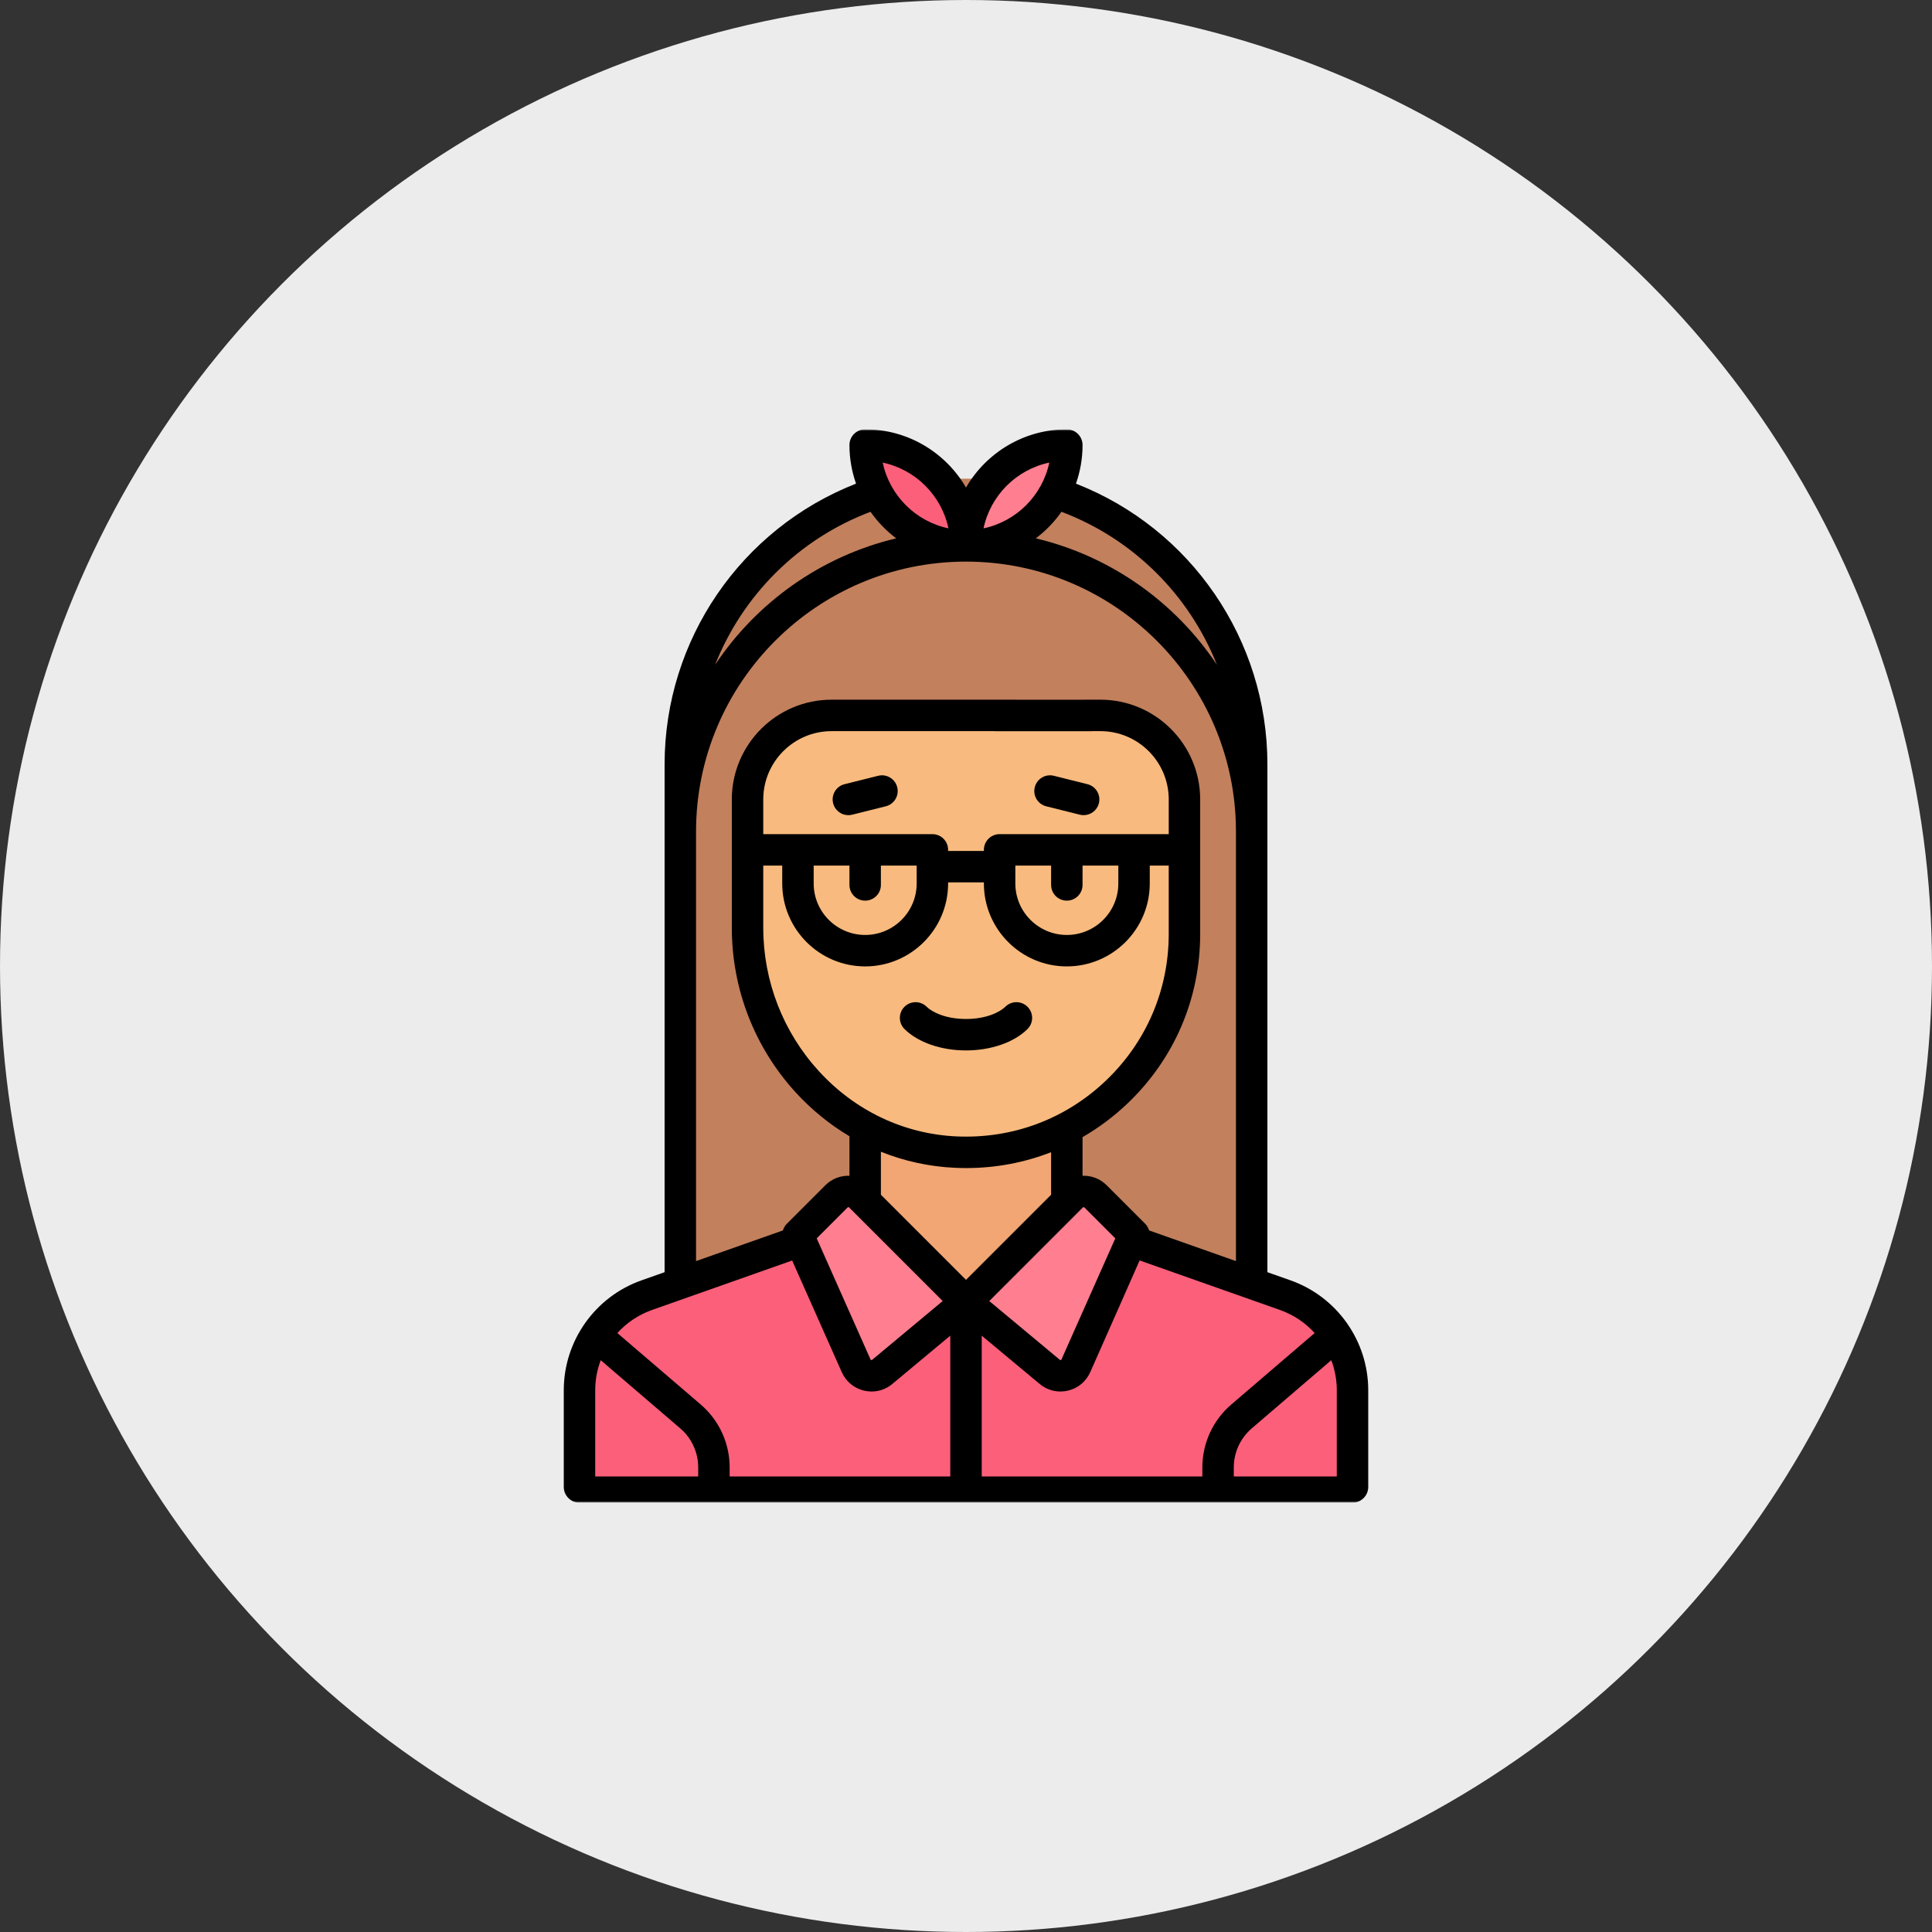
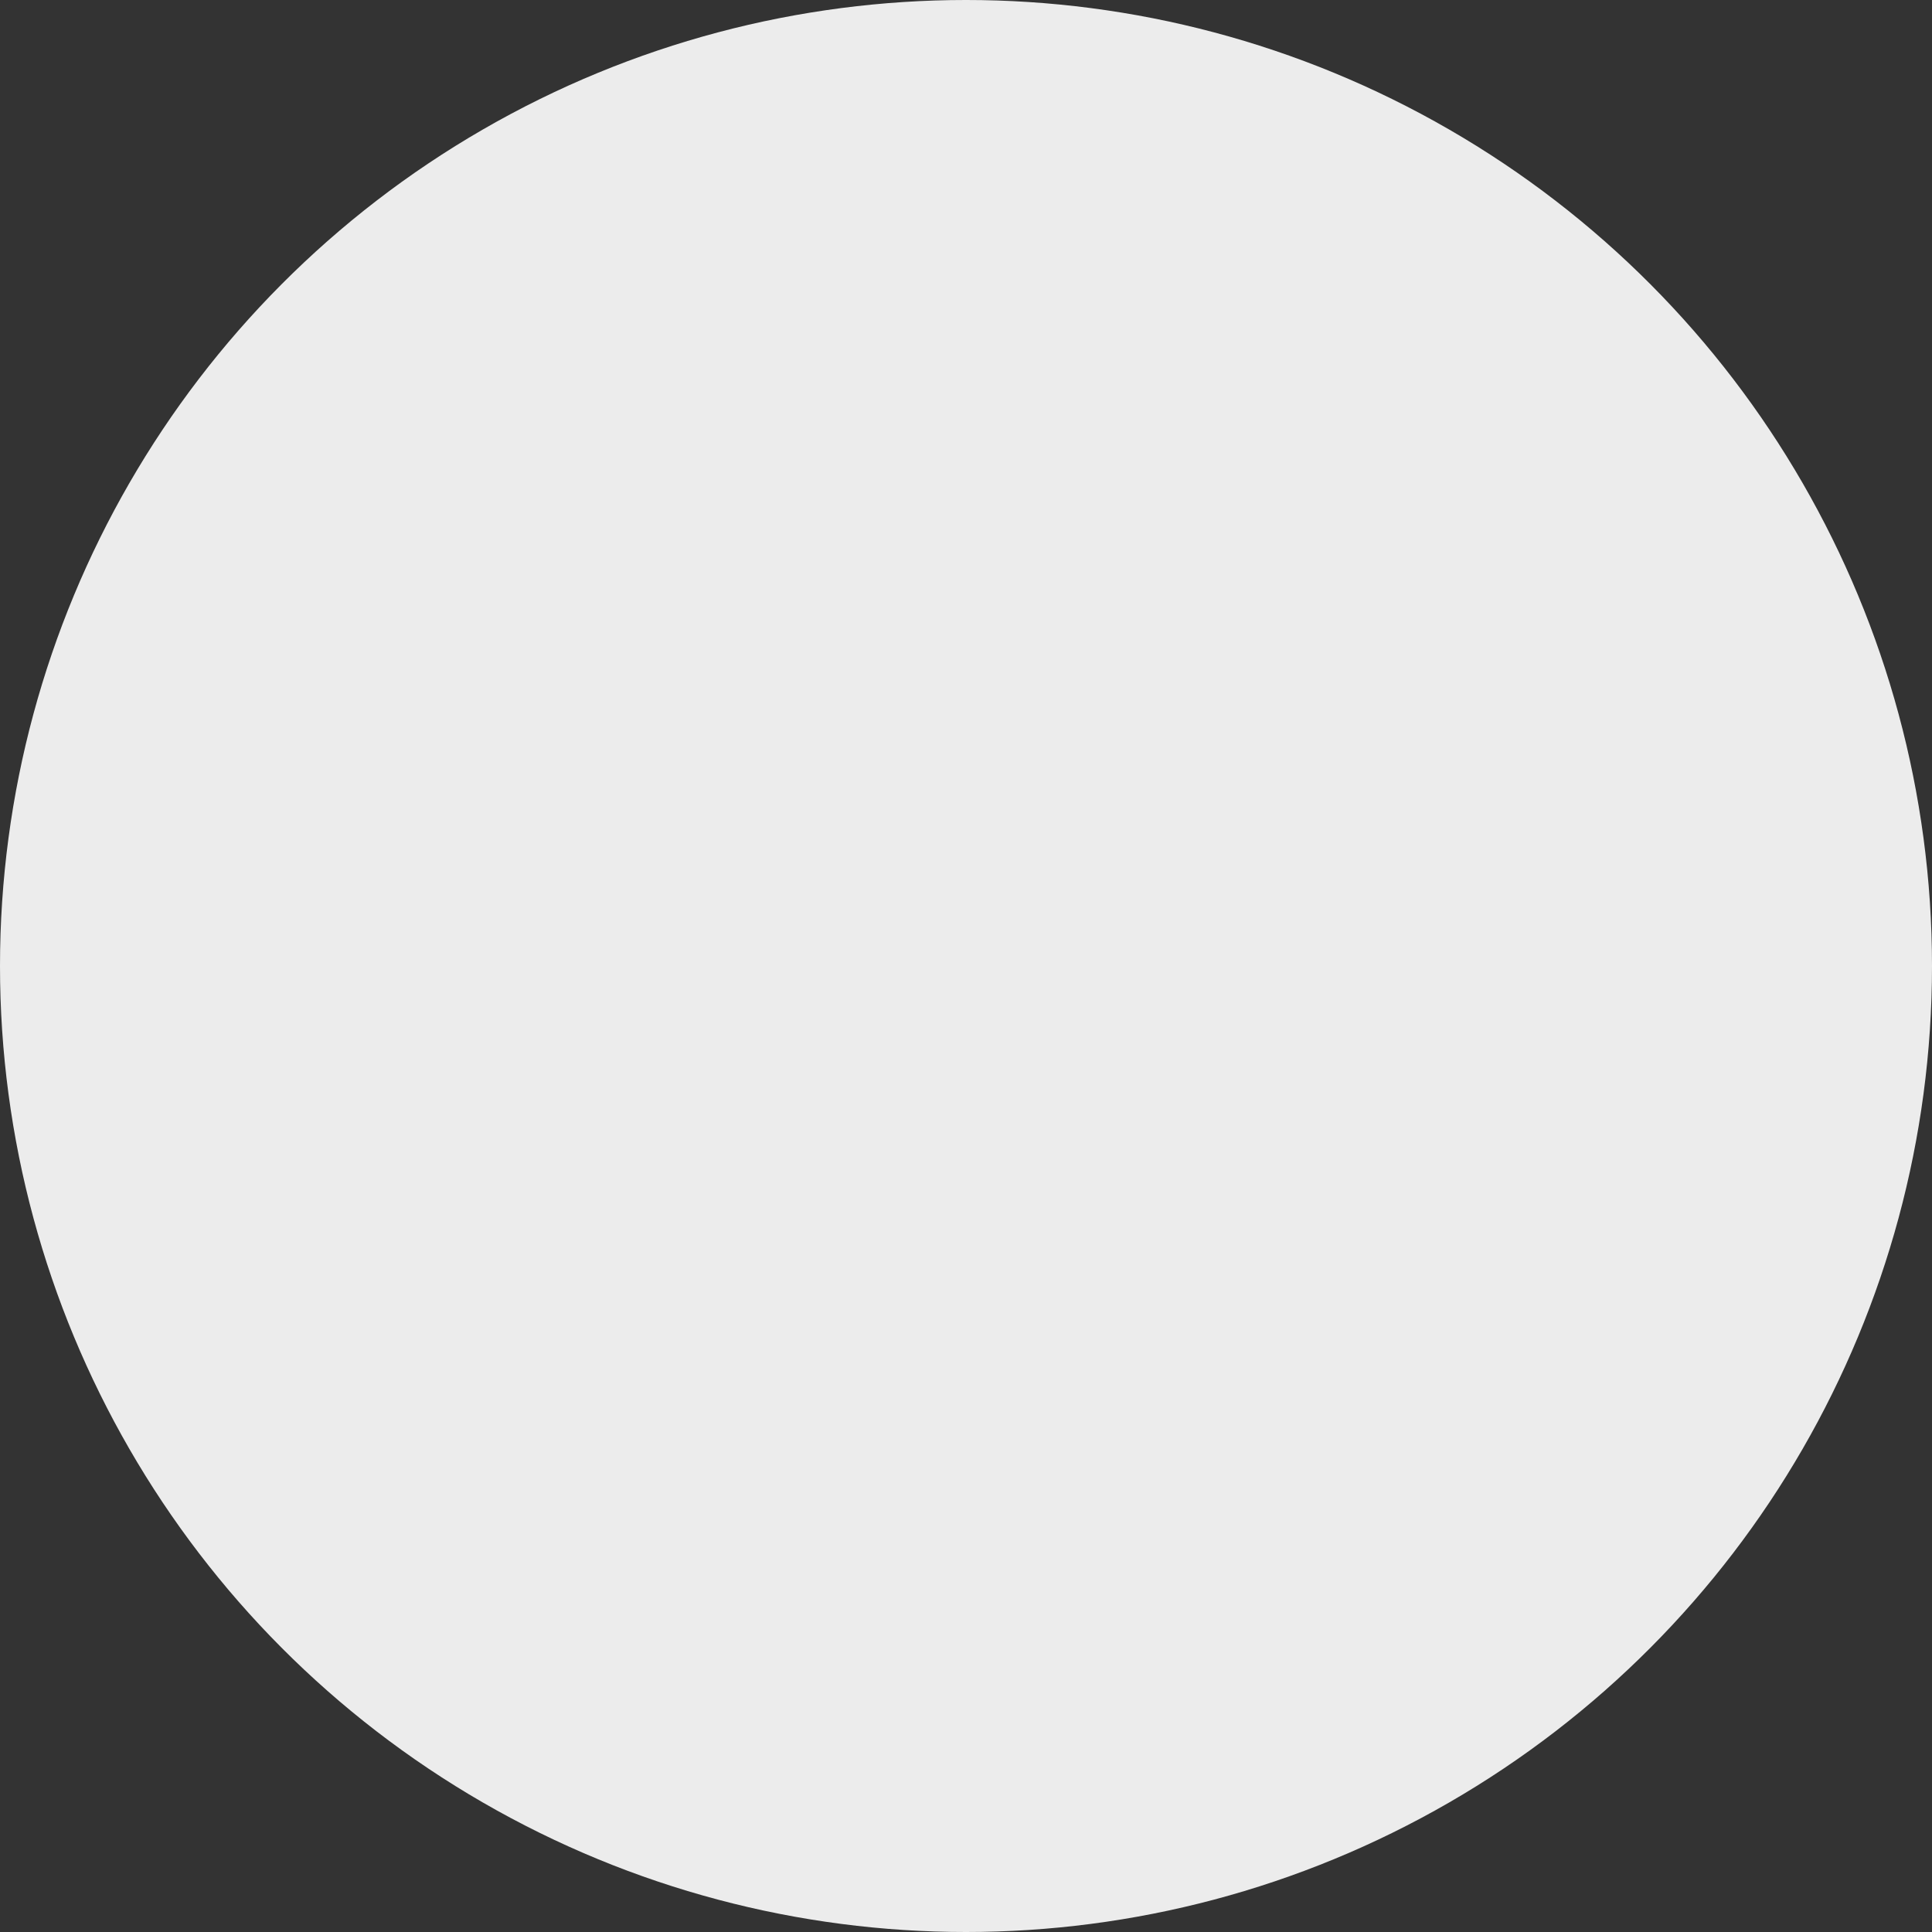
<svg xmlns="http://www.w3.org/2000/svg" width="540" height="540" viewBox="0 0 540 540" fill="none">
  <rect x="0" y="0" width="540" height="540" fill="#333333" stroke="none" />
  <circle cx="270" cy="270" r="270" fill="#ECECEC" />
  <g clip-path="url(#clip0_191_154)">
    <mask id="mask0_191_154" style="mask-type:luminance" maskUnits="userSpaceOnUse" x="120" y="120" width="300" height="300">
-       <path d="M420 120H120V420H420V120Z" fill="white" />
-     </mask>
+       </mask>
    <g mask="url(#mask0_191_154)">
-       <path d="M270 133.788C225.901 133.788 190.152 169.538 190.152 213.636V368.636H349.848V213.636C349.848 169.538 314.099 133.788 270 133.788Z" fill="#C2805D" />
      <path d="M359.106 362.054L270 331.061L180.894 362.054C169.564 365.995 161.97 376.676 161.97 388.672V415.605H378.03V388.672C378.03 376.676 370.436 365.995 359.106 362.054Z" fill="#FC5F7A" />
      <path d="M241.818 307.576H298.182V363.939H241.818V307.576Z" fill="#F1A673" />
      <path d="M270 321.666C236.277 321.666 208.939 294.329 208.939 260.606V223.03C208.939 210.06 219.454 199.545 232.424 199.545L308.8 201.93C321.771 201.93 331.061 210.06 331.061 223.03V260.606C331.061 294.329 303.722 321.666 270 321.666Z" fill="#F8BA7E" />
      <path d="M292.138 125.044C279.478 127.81 270 139.086 270 152.576C283.49 152.576 294.766 143.098 297.532 130.438C298.249 127.158 295.419 124.327 292.138 125.044Z" fill="#FF7E8F" />
      <path d="M247.406 124.948C260.294 127.541 270 138.925 270 152.576C256.349 152.576 244.965 142.87 242.372 129.983C241.785 127.064 244.488 124.361 247.406 124.948Z" fill="#FC5F7A" />
      <path d="M240.442 334.382L270 363.939L246.593 383.445C244.198 385.441 240.56 384.593 239.294 381.745L223.031 345.152L233.8 334.382C235.634 332.547 238.608 332.547 240.442 334.382Z" fill="#FF7E8F" />
      <path d="M299.558 334.382L270 363.939L293.407 383.445C295.802 385.441 299.44 384.593 300.706 381.745L316.969 345.152L306.2 334.382C304.366 332.547 301.392 332.547 299.558 334.382Z" fill="#FF7E8F" />
      <path d="M270 293.598C276.971 293.598 283.393 291.369 287.177 287.635C288.905 285.93 288.923 283.148 287.219 281.421C285.514 279.693 282.731 279.674 281.004 281.379C279.401 282.962 275.556 284.81 270 284.81C264.444 284.81 260.6 282.962 258.995 281.379C257.268 279.674 254.485 279.693 252.781 281.421C251.077 283.148 251.095 285.93 252.823 287.635C256.607 291.369 263.028 293.598 270 293.598Z" fill="black" />
      <path d="M245.45 216.835L236.056 219.183C233.701 219.772 232.27 222.158 232.859 224.512C233.358 226.509 235.15 227.842 237.118 227.842C237.471 227.842 237.83 227.8 238.188 227.71L247.581 225.362C249.936 224.773 251.368 222.387 250.779 220.032C250.19 217.678 247.802 216.244 245.45 216.835Z" fill="black" />
      <path d="M289.222 220.032C288.633 222.387 290.064 224.773 292.419 225.362L301.813 227.71C302.171 227.8 302.529 227.842 302.882 227.842C304.851 227.842 306.643 226.509 307.142 224.512C307.731 222.158 306.299 219.772 303.944 219.183L294.551 216.835C292.196 216.247 289.81 217.678 289.222 220.032Z" fill="black" />
      <path fill-rule="evenodd" clip-rule="evenodd" d="M360.69 357.856L354.243 355.58V213.636C354.243 178.838 332.889 147.763 300.734 135.179C301.922 131.801 302.576 128.173 302.576 124.395C302.576 121.968 300.609 120 298.182 120C286.159 120 275.644 126.551 270 136.267C264.356 126.551 253.841 120 241.818 120C239.391 120 237.424 121.968 237.424 124.395C237.424 128.173 238.078 131.8 239.266 135.178C207.117 147.763 185.757 178.856 185.757 213.637V355.581L179.31 357.857C166.31 362.445 157.576 374.79 157.576 388.576V415.605C157.576 417.908 159.347 419.797 161.602 419.985V421.465H377.812V419.995C377.885 419.998 377.958 420 378.031 420C380.458 420 382.426 418.032 382.426 415.605V388.575C382.424 374.789 373.69 362.444 360.69 357.856ZM373.636 412.676V388.574C373.636 385.649 373.095 382.815 372.098 380.18L349.876 399.227C346.682 401.965 344.85 405.949 344.85 410.156V412.676H373.636ZM336.061 412.676V410.156C336.061 403.379 339.011 396.964 344.156 392.554L367.45 372.588C364.859 369.731 361.562 367.484 357.766 366.144L318.528 352.295C318.528 352.295 309.193 373.469 304.722 383.529C303.554 386.157 301.278 388.039 298.477 388.691C297.781 388.853 297.08 388.933 296.386 388.933C294.289 388.933 292.254 388.205 290.594 386.821L274.395 373.322V406.212C274.395 406.236 274.395 406.261 274.395 406.286V412.676H336.061ZM265.605 412.676V405.352H265.606V373.322L249.407 386.821C247.747 388.204 245.712 388.933 243.615 388.933C242.921 388.933 242.22 388.853 241.524 388.691C238.723 388.038 236.447 386.157 235.279 383.529L221.408 352.318L182.235 366.144C178.438 367.484 175.143 369.732 172.551 372.589L195.845 392.555C200.989 396.965 203.94 403.38 203.94 410.156V412.676H265.605ZM195.151 412.676V410.156C195.151 405.949 193.32 401.966 190.125 399.228L167.903 380.181C166.907 382.815 166.365 385.65 166.365 388.575V412.676H195.151ZM311.729 346.125L303.093 337.489C302.975 337.372 302.783 337.372 302.665 337.489L276.511 363.645L296.221 380.07C296.256 380.098 296.339 380.166 296.483 380.132C296.63 380.097 296.672 380.001 296.691 379.96C298.31 376.315 299.93 372.67 301.55 369.025L301.743 368.591C305.074 361.096 308.404 353.602 311.729 346.125ZM340.126 185.796C328.483 168.345 310.508 155.464 289.509 150.466C292.276 148.39 294.697 145.881 296.685 143.046C316.891 150.679 332.435 166.421 340.126 185.796ZM293.279 129.297C291.346 138.486 284.092 145.741 274.903 147.674C276.836 138.485 284.09 131.23 293.279 129.297ZM265.097 147.674C255.908 145.741 248.654 138.486 246.721 129.297C255.91 131.23 263.164 138.485 265.097 147.674ZM243.316 143.047C245.304 145.881 247.724 148.391 250.491 150.466C229.498 155.463 211.526 168.337 199.883 185.783C207.578 166.417 223.12 150.677 243.316 143.047ZM243.78 380.069L243.779 380.07C243.744 380.098 243.663 380.165 243.517 380.131C243.371 380.096 243.328 380 243.31 379.959L228.272 346.124L236.907 337.489C237.025 337.371 237.217 337.371 237.335 337.489L263.49 363.644L243.78 380.069ZM213.333 241.932H218.636V246.931C218.636 259.714 229.036 270.113 241.818 270.113C254.6 270.113 265 259.713 265 246.931V246.629H274.999V246.931C274.999 259.714 285.398 270.113 298.181 270.113C310.963 270.113 321.363 259.713 321.363 246.931V241.932H326.664V261.022C326.664 276.664 320.429 291.227 309.107 302.029C297.793 312.823 282.936 318.361 267.253 317.623C252.646 316.935 239.031 310.477 228.917 299.436C218.868 288.467 213.333 274.212 213.333 259.298V241.932ZM241.818 251.733C244.245 251.733 246.212 249.766 246.212 247.339V241.932H256.212V246.931C256.212 254.868 249.755 261.324 241.819 261.324C233.883 261.324 227.426 254.867 227.426 246.931V241.932H237.424V247.339C237.423 249.766 239.391 251.733 241.818 251.733ZM298.181 251.733C300.608 251.733 302.575 249.766 302.575 247.339V241.932H312.575V246.931C312.575 254.868 306.118 261.324 298.182 261.324C290.246 261.324 283.789 254.867 283.789 246.931V241.932H293.787V247.339C293.786 249.766 295.754 251.733 298.181 251.733ZM270 357.724L246.213 333.937V321.916C252.734 324.532 259.682 326.065 266.841 326.402C267.911 326.452 268.975 326.477 270.037 326.477C278.293 326.477 286.31 324.959 293.787 322.044V333.936L270 357.724ZM309.307 331.274C307.458 329.425 305.004 328.55 302.576 328.63V317.832C307.079 315.236 311.307 312.078 315.175 308.388C328.252 295.912 335.454 279.09 335.454 261.022V223.447C335.454 208.074 322.948 195.567 307.575 195.567H302.878C302.74 195.567 302.603 195.574 302.469 195.586H284.499C284.365 195.574 284.228 195.567 284.091 195.567H232.425C217.052 195.567 204.545 208.074 204.545 223.447V259.298C204.545 276.415 210.9 292.779 222.438 305.374C226.894 310.238 231.945 314.33 237.424 317.58V328.631C234.996 328.55 232.542 329.426 230.693 331.275L219.923 342.045C219.393 342.575 219.029 343.221 218.826 343.91L194.546 352.479V232.424C194.546 190.819 228.395 156.971 270 156.971C311.605 156.971 345.453 190.819 345.453 232.424V352.479L321.174 343.91C320.971 343.221 320.607 342.575 320.077 342.045L309.307 331.274ZM307.575 204.356H305.156V204.375H278.203V204.356H232.425C221.899 204.356 213.335 212.92 213.335 223.447V233.143H260.606C263.033 233.143 265.001 235.11 265.001 237.537V237.84H274.999V237.537C274.999 235.11 276.967 233.143 279.394 233.143H326.665V223.447C326.665 212.92 318.101 204.356 307.575 204.356Z" fill="black" />
    </g>
  </g>
  <defs>
    <clipPath id="clip0_191_154">
      <rect width="300" height="300" fill="white" transform="translate(120 120)" />
    </clipPath>
  </defs>
</svg>